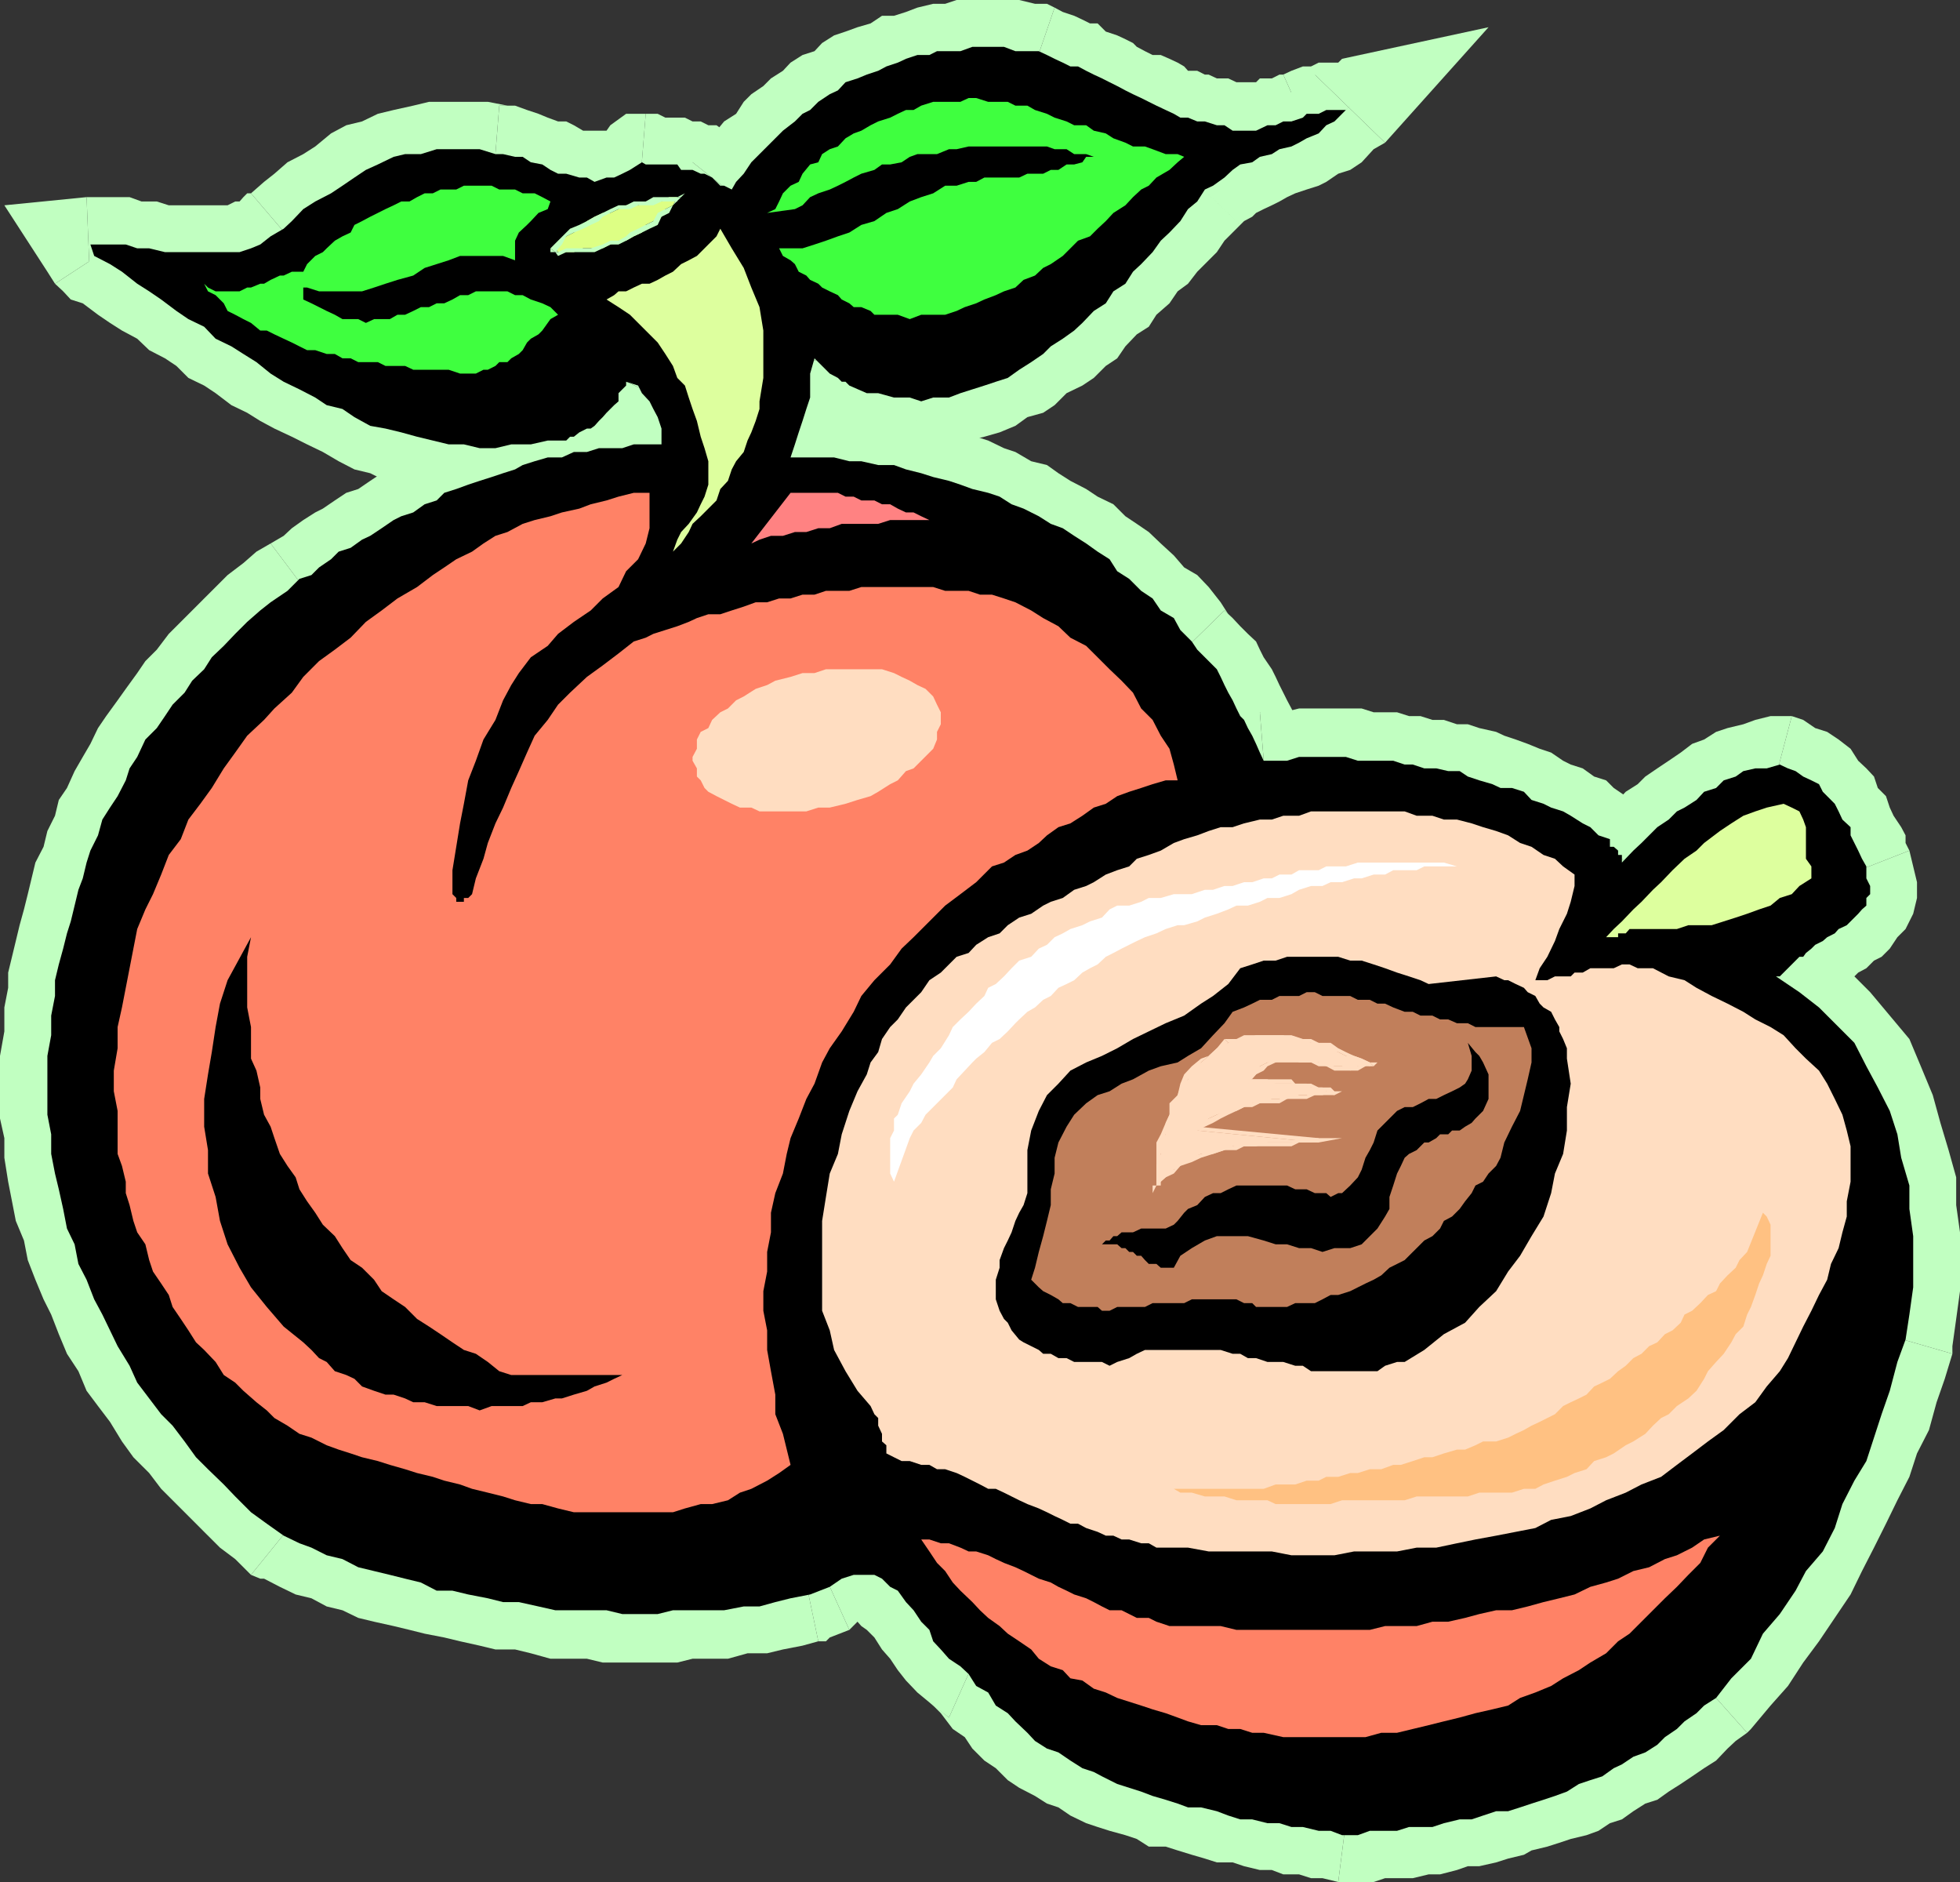
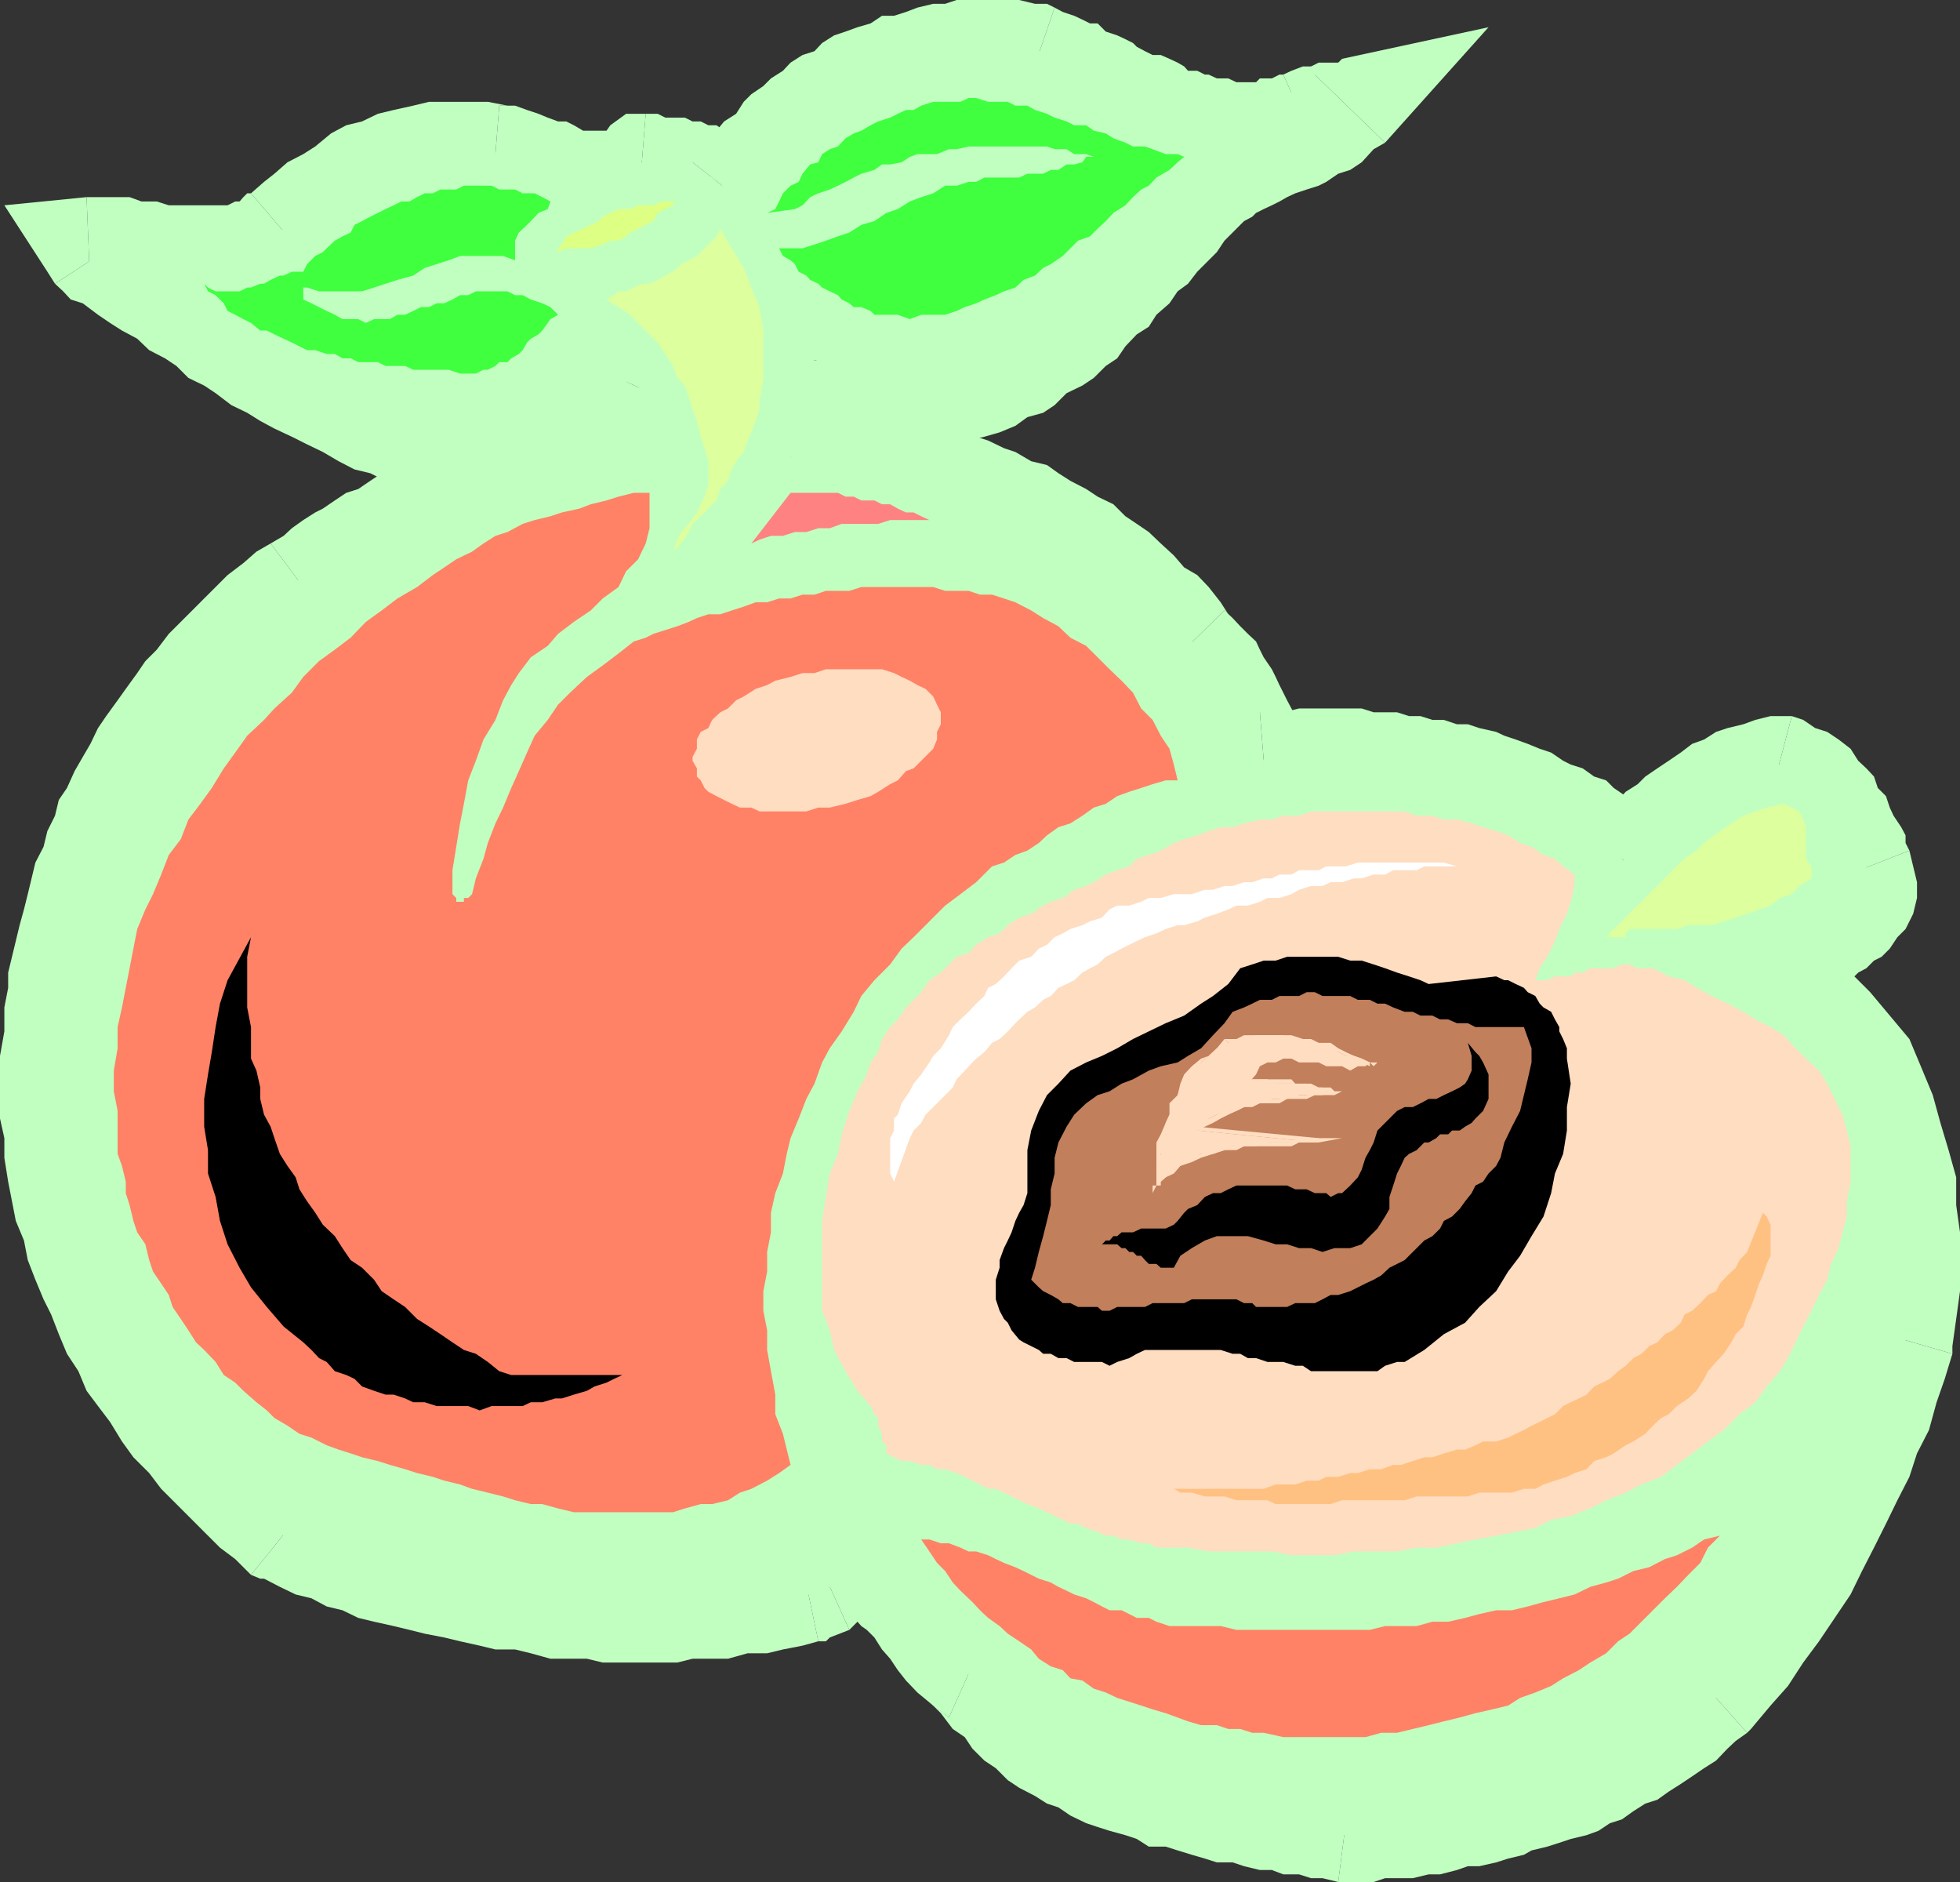
<svg xmlns="http://www.w3.org/2000/svg" width="360" height="345.602">
  <rect width="100%" height="100%" fill="#333333" stroke="none" />
  <path fill="#c1ffc1" d="m239.3 21.602.7-.704h2.203l1.399-.699h3.601l.797-.8-1.5 1.5-1.398 1.402-1.5.699-1.399 1.5-2.203.898-1.398.801-1.399.7-2.203.5-1.398.902-2.2.5-1.402 1-2.2.398-1.398 1-1.5 1.403-2.101 1.5-1.5.699L219.902 37l-1.699 1.398-1.402 2.204-2 2.097-1.598 1.5-1.5 2.102-2.101 2.199-1.5 1.398-1.399 2.204L204.5 53.5l-1.398 2.2-2.2 1.402-2.101 2.199-1.5 1.398-2.098 1.5L193 63.602 191.602 65l-2.2 1.5-2.199 1.398-2.101 1.5-2.2.704-2.101.699-4.399 1.398-2.101.801h-2.899l-2.199.7-2.101-.7h-2.899l-2.902-.8h-2.098L156 70.8l-.7-.698h-.698l-.7-.704-1.5-.796-.699-.704L151 67.2l-1.398-1.398-.801 2.8V73l-.7 2.102-.699 2.199-.699 2.097-.703 2.204-.797 2.398h8l2.797.7h2.203l3.098.698h2.902l2.2.801 2.8.7 2.2.703 2.898.699 2.101.699 2.2.8 2.898.7 2.102.7 2.199 1.402 2.199.796 2.8 1.403 2.2 1.398 2.203.801 2.098 1.398 2.199 1.403 2.102 1.5 2.199 1.398 1.402 2.2 2.2 1.402 2.199 2.199 2.101 1.398 1.5 2.204 2.399 1.398 1.199 2.2 2.101 2.1 1 1.5 3.598 3.598.703 1.403.7 1.5.699 1.398.8 1.403.7 1.5.699 1.398.699.7.703 1.5.797 1.402.703 1.5.7 1.597.699 1.5h4.3l2.2-.699h8.601l2.2.7h6.5l2.097.698h1.5l2.102.704h2.199l2.199.5h2.102l1.5 1 2.101.699 2.399.699 1.5.7h2.101l2.2.698 1.398 1.5 2.199.704 1.402.699 2.2.699 1.398.8 2.203 1.4 1.399.698 1.5 1.5 2.101.704v1.398h.7l.8.7v.8h.7v1.398L300 156.2l1.5-1.398 2.902-2.903 2.098-1.398 1.5-1.5 1.402-.7 2.2-1.402 1.398-1.5 2.203-.699 1.399-1.398 2.199-.7 1.402-1 2.2-.5h2.097l2.402-.703 1.5.704 1.399.5 1.402 1 1.5.699 1.399.699.699 1.398 1.5 1.5.699.704.703 1.398.7 1.5 1.5 1.398v1.5l.699 1.403.699 1.398.699 1.5.8 1.403v2.199l.7 1.398v1.5l-.7.7v1.402l-.8.699-.7.8-2.097 2.098-1.5.704-.703.796-1.398.704-.801.699-1.399.699-.699.7-1 .8-.5.7h-.703l-.7.698-.698.704-2.2 2.199h-.699l4.297 2.898 3.602 2.801 6.5 6.5 2.199 4.3 2.101 3.9 2.2 4.3 1.398 4.3.703 4.302 1.5 5.097v4.3l.7 5v9.398l-.7 5L350 246l-1.5 4.102-1.398 5.296-1.5 4.301-1.399 4.301-1.402 4.3-2.2 3.598-2.199 4.301-1.402 4.403-2.2 4.296-3.097 3.602-1.902 3.602-2.899 4.296-3.101 3.602-2.2 4.602-3.601 3.597-2.797 3.602-2.203 1.398-1.398 1.403-2.2 1.5L308 317.5l-2.2 1.5-1.398 1.398-2.199 1.403-2.203.8-2.098 1.399-1.5.7-2.101 1.5-2.2.698-2.101.704-2.2 1.398-2.198.8-2.102.7-2.2.7-2.097.698-2.203.704h-2.2l-2.398.796-2.101.704h-2.2l-2.898.699-2.101.699H258.8l-2.2.7h-5l-2.199.8H246.5l-2.098-.8h-2.199l-2.902-.7h-2.098l-2.203-.7h-2.2l-2.8-.698h-2.2l-2.198-.704-2.102-.796-2.898-.704h-2.399l-1.902-.699-2.2-.699-2.398-.7-2.101-.8-4.399-1.398-2.8-1.403-1.5-.8-2.102-.7-2.2-1.398-2.199-1.5-2.101-.7-2.2-1.402-1.398-1.5-2.203-2.097-1.398-1.5-2.2-1.403-1.402-2.398-2.2-1.2-1.398-2.203-1.5-1.398-2.101-1.398-1.5-1.704-1.399-1.5-.699-2.097-1.5-1.5-1.402-2.102-1.399-1.5-1.5-2.097-1.402-.704-1.5-1.5-1.398-.699H156.8l-2.2.7-2.199 1.5-3.601 1.402-3.598.699-2.8.7-2.903.8h-2.898l-3.602.7h-9.398l-2.801.698h-6.5l-2.899-.699H102L98.902 295l-3.601-.8h-2.899l-2.8-.7-3.602-.7-2.898-.698h-2.899l-2.902-1.5-2.899-.704-2.8-.699-2.899-.699-2.902-.7-2.899-1.5-2.902-.698-2.797-1.403-2.203-.8L52.102 282 49 279.8l-2.898-2.1-2.899-2.9-2.101-2.198-2.899-2.801L36 267.6l-2.098-2.902-2.199-2.898-2.101-2.102-2.2-2.898-2.199-2.903-1.402-3.097-2.2-3.602-1.398-2.898-1.402-2.903-1.5-2.796L15.902 235l-1.5-2.898-.699-3.602-1.402-2.898-.7-3.602-.8-3.602-.7-2.898-.699-3.602v-3.597l-.699-3.602v-10.8l.7-3.797V186.5l.699-3.602V180l.699-2.898.8-2.903.7-2.8.699-2.2.703-2.898.7-2.903.8-2.097.7-2.903.699-2.199L18 153.4l.8-2.899 1.403-2.2 1.399-2.1 1.5-2.9.699-2.198L25.203 139l1.5-3.2 2.098-2.1 1.5-2.2 1.402-2.102 2.2-2.199L35.3 125l2.199-2.102 1.402-2.199 2.2-2.097 2.101-2.204 2.2-2.199 2.398-2.097 1.902-1.5L52.8 108.5l2.2-2.2 2.203-.698 1.399-1.403 2.199-1.5 1.402-1.398 2.2-.7 2.097-1.5 1.5-.703L70.102 97l2.199-1.5 1.402-.7 2.2-.698 2.097-1.5 2.203-.704 1.399-1.398 2.199-.7L86 89l2.102-.7 2.199-.698 2.101-.704 2.2-.699L96 85.4l2.203-.7 2.399-.699h2.601l2.2-1h2.398l2.199-.7h4.3l2.102-.698h5.098V78.7l-.7-2.097-.8-1.5-.7-1.403-1.398-1.5-.699-1.398-2.203-.7v.7l-1.398 1.398v1.5l-.801.7-.7.703-.699.699-.699.8-.703.7-.797.898-.703.5h-.7l-1.398.7-1 .8h-.699l-.703.7h-3.398l-3.102.703h-3.598L91 82.3h-2.898l-2.899-.7h-2.8l-2.903-.703-2.898-.699-2.899-.8-2.902-.7L68 78.2l-2.898-1.597-2.2-1.5L60 74.398 57.902 73 55 71.5l-2.898-1.398-2.399-1.5-2.601-2.102-2.399-1.5-2.203-1.398-2.898-1.403L37.5 60l-2.898-1.398-2.2-1.5-2.8-2.102-2.2-1.5-2.199-1.398-2.8-2.204-2.2-1.398-2.902-1.5-.7-2.102h6.5l2.102.704h2.2l2.898.699H44l2.102-.7 1.699-.703 1.902-1.5L52.102 42l1.5-1.398 2.101-2.204 2.2-1.398 2.898-1.5 2.101-1.398 2.2-1.5 2.101-1.403 2.2-1 2.898-1.398 2.101-.5h2.899l2.902-.903h7.899l2.898.903h1.402l2.2.5H96l1.5 1 2.102.398 1.5 1 1.398.7h1.5l2.402.703h1.399l1.402.796 2.2-.796h1.398l1.5-.704 1.402-.699 2.2-1.398.699.398h5.8l.7 1h2.101l1.5.7h.7l1.398.703.8.796.7.704H133l1.402.699.801-1.403 1.399-1.5L138 29.801 143.8 24l2.2-1.7 1.402-1.402 1.399-.699 1.5-1.5 2.101-1.398 1.5-.7 1.399-1.5 2.199-.703 1.703-.699 2.098-.699 1.5-.8 2.101-.7 1.5-.7 2.098-.698h2.203l1.399-.704h4.3l2.2-.796h5.8l2.098.796h4.3l1.5.704 1.403.699 1.5.699 1.399.7H198l1.5.8 1.402.7 1.5.698 1.399.704 1.402.699 1.5.8 1.399.7 1.5.699 1.398.7 1.402.698 1.7.801 1.5.7 1.199.703h1.402l1.7.699h1.398L223.5 23h1.402l1.5 1h4.301l2.098-1h1.5l1.402-.7h1.5l2.098-.698" />
  <path fill="#c1ffc1" d="M254.402 26.2 246.5 10.8l-.7.7h-3.597l-1.402.7h-1.5l-2.098.8-1.5.7 7.2 16.1h.699l.8-1h2.801l1.5-.5h1.399L241.5 13.7l12.902 12.5 19-21.2-26.902 5.8 7.902 15.4" />
  <path fill="#c1ffc1" d="m227.8 41.3.7-.698 1.5-.801.703-.7 1.399-.703 1.5-.699L235 37l1.402-.8 1.5-.7 2.098-.7 2.203-.698 1.399-.704 2.199-1.5L248 31.2l2.102-1.398 2.199-2.403 2.101-1.199L241.5 13.7l-.7.7-.8.703-.7.699-1.398.8-1.5.7L235 18l-1.398.7-1.5.698L230 20.2l-2.2.7-2.198.703-1.399.699L222 24l-2.098 1.398-2.402 1.5-1.898 1.903h-.801l13 12.5M151 78.2l2.203 1.198 3.598.801 3.101.7 3.598.703 2.902.699h2.801l2.899-.7H175l2.902-.703 2.899-.699 2.8-.8 2.899-1.2 2.203-1.597 2.899-.801 2.101-1.403 2.2-2.199 2.898-1.398 2.101-1.403 2.2-2.199 2.101-1.398 1.5-2.2 2.098-2.203L211 60l1.402-2.2 2.399-2.1 1.5-2.2 1.902-1.398 1.7-2.204 3.597-3.597 1.402-2.102 2.899-2.898-13-12.5-1.598 2.398-1.5 1.403-1.402 2.199-3.598 3.597-1.5 2.204-2.101 2.097-1.5 1.5-1.399 1.403L198 47.8l-1.398 1.398-1.399 2.2L193 52.8l-1.398 1.398-2.2 1.5L188 57.102l-1.5.699-2.098 1.5-1.5 1.398-2.101.7-1.5.8-1.399.7-1.5.703h-2.101l-1.5.699H163.5l-2.2-.7-2.097-.703 2.098 1.403L151 78.199l1.402.5.801.7-2.203-1.2" />
  <path fill="#c1ffc1" d="M158.203 66.5 144.5 73l.703.7.797.698.703.704 1.399.699.699.8h.8l.7.7.699.898 10.3-13.898-.698-.7-.7-.703-.699-.699-1.703-.8-.7-.7L156 60h-.7l-.698-.7-14.399 6.5 14.399-6.5-13-9.402-1.399 15.903 18 .699" />
  <path fill="#c1ffc1" d="m145.203 75.102 8.7 11.796.699-2.199.699-2.398.699-2.903.8-2.097v-2.903l.7-2.898v-2.102l.703-2.898-18-.7v5.7l-.703 2.2-.7 1.402V77.3l-.8 1.398-.7 1.5 7.903 12.403-7.902-12.403-5 12.403h12.902v-17.5" />
  <path fill="#c1ffc1" d="m224.902 112.102.7.699-1.399-2.2-2.203-2.8-2.098-2.2-2.402-1.402-1.898-2.199-2.399-2.2L211 97.7l-2.2-1.5-2.097-1.4-2.203-2.198-2.898-1.403-2.102-1.398-2.898-1.5-2.2-1.403-2.101-1.5-2.899-.699L186.5 83l-2.098-.7-2.902-1.402-2.2-.699-2.898-.8-2.8-.7-2.899-.5-2.203-.898-2.898-.7H162.8l-2.899-.8H156.8l-2.899-.7h-8.699v17.5h7.2l2.898.797h2.199l2.402.704h2.899l2.101.699 2.2.699h2.101l2.2.7 2.199.8 2.101.7 2.2.698L180 99.801l2.203.8 2.2.7 2.097 1.398 2.203.7 2.098 1.5 1.5.703 2.101 1.398 2.2 1.5 1.398 1.398 2.203 1.5 1.399 1.403 2.199 1.398 1.402 2.2 2.2 1.402L208.8 120l1.5 1.398 1.402 2.204.7.699 12.5-12.2" />
  <path fill="#c1ffc1" d="m231.402 130.8 8.598 5-.7-1.402-.698-1.398-.7-1.5-.699-1.398-.8-1.5-.7-1.403-.703-1.398-.7-1.5-.698-1.403-1.5-2.199-.7-1.398-.699-1.5-1.5-1.403-1.402-1.398-1.399-1.5-1.5-1.398-12.5 12.199.801.699 1.598 1.5.8.7.7.698.5 1.5.699.704.703 1.398.7.7 1 1.5.699 1.402.699 1.5v1.597l.699 1.5.8 1.403.7 1.5.703 1.398 8.598 4.3-8.598-4.3 2.899 5 5.699-.7-1.399-17.5" />
  <path fill="#c1ffc1" d="m304.402 153.398-3.601-6.5-2.2-.699-2.199-1.5-1.402-1.398-2.2-.7-2.097-1.5-2.203-.703-1.398-.699-2.2-1.5-2.101-.699-2.2-.898-2.199-.801-2.101-.7-1.5-.703-3.098-.699-2.101-.699h-2l-2.399-.8h-2.101l-2.2-.7h-2.101l-2.2-.7h-4.3l-2.2-.698h-11.5l-2.898.699h-4.3l1.398 17.5h21.601l2.2.699h3.601l2.2.8 1.398.7H266l1.602.7h1.5l1.898.698 1.402.704 2.399.796 1.5.704 1.402.699 2.2.699 1.398.7 1.5.8 1.402.7 2.2.698 1.398 1.403 1.402.8 1.5.7-3.601-5.801 17.3-2.102-.8-4.398-2.801-2.102 3.601 6.5" />
  <path fill="#c1ffc1" d="M292.102 151.898 306.5 157l-.7-2.898-1.398-2.204-.8-1.398-.7-.7v.7l.7 1.398.8 1.5-17.3 2.102.699 2.898 1.402 2.204L290 162l.703.7v-.7l-.703-1.398-.797-1.5 15.2 5.097-15.2-5.097 2.2 18 13-12.903-12.301-12.3" />
  <path fill="#c1ffc1" d="M329.102 131.5h-3.899l-2.8.7-2.2.8-2.902.7-2.098.698-2.203 1.403-2.2.8-2.097 1.598-2.203 1.5-2.098 1.403-2.199 1.5-1.402 1.398-2.2 1.398-1.398 1.5L295 149l-1.398 1.5-1.5 1.398 12.3 12.301 1.399-1.5 1.402-1.398 1.5-1.5 1.399-1.403 1.5-.699 1.398-1.5 1.402-1.398 1.5-.7 2.098-.703.8-1.5 1.403-.699 2.2-.699h.699l2.101-.7 1.7-.8h1.5-3.903l4.602-17.5h-3.899 3.899" />
  <path fill="#c1ffc1" d="m350.703 156.2-.703-1.4v-1.402l-.797-1.5-1.402-2.097-.7-1.5-.699-2.102-1.5-1.5-.699-2.097-1.402-1.5-1.5-1.403-1.399-2.199-2.199-1.7-2.101-1.402-2.2-.699-2.199-1.5-2.101-.699L324.5 149h1.703l.7.8.699.7.8.7.7.698.699.704.699 1.5.703.699.5 1.398 1 .801v1.398l.7 1.403.699 1.5v1.398l16.601-6.5" />
  <path fill="#c1ffc1" d="m334.8 182.898 3.602-2.199.801-.699.7-.7h.699l.699-.698 1.5-.801 1.402-1.403 1.399-.699 1.5-1.5 1.398-2.097 1.5-1.5 1.402-2.801.7-2.903V162l-.7-2.898-.699-2.903-16.601 6.5h.699v.7V162l-1.399 1.398-1.699.801-.5.7-1.402.703-1.399.699-1.5 1.5-1.699 1.398 3.899-2.199 5.699 15.898" />
  <path fill="#c1ffc1" d="m330.5 172.102-1.398 15.796 2.101-1.398 2.2-1.5.699-.7 1.5-1.402h-.801L329.1 167l-2.898.8-1.703 1.4-.7.698-1.398 1.5-.8.704.8-.704h.7l-1.5 15.801 1.5-15.8-18 6.402 16.5 9.398 8.898-15.097" />
  <path fill="#c1ffc1" d="M358.602 248.602v-1.403l.699-5 .699-5.097V226.3l-.7-5v-5.102l-1.398-5-1.5-5-1.402-5.097-2.2-5.301-2.097-5-7.203-8.602-3.598-3.597-4.3-3.602-5.102-2.898-8.898 15.097 3.601 2.2 3.2 2.101 2.8 2.898 2.2 2.903 2.199 3.097L337 204l1.402 2.898 1.5 3.602 1.399 4.3.699 3.598v4.301l.8 4.301v4.398l-.8 4.301V240l-.7 5v-1.398l17.302 5" />
  <path fill="#c1ffc1" d="m320.902 318.2.7-.7 3.601-4.3 3.2-3.598 2.8-4.301 2.899-3.903 2.898-4.296 2.902-4.301L342 288.5l2.203-4.3 2.2-4.4 2.097-4.3 2.203-4.3 1.399-4.302 2.199-4.296 1.402-5.102 1.5-4.3 1.399-4.598-17.301-5-.7 4.296-1.398 4.602-1.5 4.3-1.402 3.598-1.5 4.301-2.098 3.602-1.5 4.3-2.101 3.598-2.2 4.403-2.402 3.597-2.098 3.602-2.902 3.597-2.2 3.602-2.898 3.602-2.8 3.597-2.899 3.801.7-.7 11.5 12.9" />
  <path fill="#c1ffc1" d="M245.8 345.602h6.5l2.102-.704h5.098l2.902-.699h2.098l3.102-.8 2-.7h2.101l3.098-.699 2.199-.7 2.902-.698 1.399-.801 2.902-.7 2.2-.703 2.097-.699 2.902-.699 2.2-.8 2.101-1.4 2.2-.698 2.097-1.5 2.203-1.403 2.2-.699 2.097-1.5 2.203-1.398 2.098-1.403 2.199-1.5 2.203-1.398 2.098-2.2 1.5-1.402 2.101-1.5-11.5-12.898-1.402 1.398-2.2 1.5-1.398 1.403-2.199.5-1.402 1.699-1.5 1.398-2.098.7-1.5 1.5-1.402.703-2.2 1.398-2.101.7-1.5.8-2.098.7-1.5.698-2.101.704-2.2.699-1.398.8-2.203.7-2.2.699-2.398.7h-2.101l-2.2.698-2.101.801h-2.2l-1.398.7h-5.101l-2.098.703h-4.402l-2.098.699H246.5h1.5l-2.2 17.3h1.403-1.402" />
  <path fill="#c1ffc1" d="m174.3 315.398-3.597-2.898 2.098 2.102L175 317.5l2.203 1.5 1.399 2.102 2.199 2.199 2.101 1.398 2.2 2.2 2.101 1.402 2.899 1.5 2.199 1.398 2.101.7 2.2 1.5 2.898 1.402 2.102.699 2.199.7 2.902.8 2.098.7 2.199 1.402h3.102l2.199.699 2.601.8 2.399.7 2.199.699h2.902l2.098.7 2.902.698h2.2l2.101.801h2.899l2.199.7h2.101l2.899.703L248 328.3l-2.2-.7h-2.198l-2.801-.703h-2.2l-2.199-.699h-2.101l-2.899-.8h-2.199l-2.101-.7-2.2-.699h-2.101l-2.2-.7-2.398-.698-1.902-.801-2.2-.7-1.699-.703h-2.101L208.1 319l-2.101-.8-1.5-.7-2.098-.7-1.5-1.402-2.101-.796-1.5-.704-1.399-1.398-2.199-1.7-1.402-1.198-1.5-1.403-1.399-1.5-1.402-1.398-2.2-1.7-1.398-2.203-2.902-2.097-7.2 16.097" />
  <path fill="#c1ffc1" d="m156 299.3 1.5-1.5h1.703-1l-.703-.698v.699l.703.8 1 .7 1.399 1.398 1.398 2.2 1.5 1.703 1.402 2.097 1.5 1.903 2.098 2.199 2.902 2.398 2.899 2.2L181.5 299.3l-2.2-2.2-.698-1.402-1.399-1.5-1.5-1.398-.703-2.2-1.398-2.101-2.2-2.2-2.199-2.1-2.8-1.5-2.903-1.4-4.297-1.5-4.601.802L151 282l-3.598 2.2 1.399-.802L156 299.301" />
  <path fill="#c1ffc1" d="m150.3 301.398 2.102-.699 3.598-1.398-7.2-15.903-4.3 1.5 2.203-.699 3.598 17.2h1.402l.7-.7-2.102.7" />
  <path fill="#c1ffc1" d="m46.102 289.2 2.398.698 2.902 1.5 2.899 1.403 2.902.699L60 295l2.902.7 2.899 1.402 2.902.699 3.598.8 2.902.7L78 300l3.602.7 2.898.698 3.602.801 2.898.7h3.602l2.898.703 3.602 1h6.699l2.902.699h13.7l2.8-.7h6.5l3.598-1h3.601l2.899-.703 3.601-.699 2.899-.8-3.598-17.2-2.902.7-2.899.703-2.902.699h-2.797l-2.902.699h-26.899l-2.902-.7h-2.898l-2.801-.698h-2.899L91 284.898l-2.898-.699h-2.899l-2.8-.8-2.903-.7-5.797-1.398-2.902-.7-2.098-1.5-2.902-.703-2.899-.699-2.101-1.5-2.899-.699-2.199-1.398 1.5 1.398-11.101 13.7 1.699.698h.699l-2.398-.699" />
  <path fill="#c1ffc1" d="M1.5 181.398.8 185v4.398l-.8 4.5v11.5L.8 209v3.602L1.5 217l.703 3.602.7 3.597 1.5 3.602.699 3.597L6.5 235l1.5 3.602 1.402 2.796L10.801 245l1.5 3.602 2.101 3.199 1.5 3.597L18 258.2l2.203 2.903 2.2 3.597 2.097 2.903 2.902 2.898 2.2 2.898 5 5 2.898 2.903 2.902 2.898 2.801 2.102 2.899 2.898 11.101-13.7L55 273.398l-2.898-2.199-2.399-2.898-2.601-2.102L44.703 264l-2.203-2.2-2.098-2.8-2.199-2.2L36 253.899l-1.398-2.097-2.2-3.2L31 246l-1.398-3.102-1.5-2.199-1.399-2.898-1.5-2.801-1.402-2.898-.7-2.903-1.5-2.898-.699-3.602-.699-2.898L19.5 217l-.7-2.898-.8-3.602V204l-.7-2.898v-7.204l.7-3.097v-3.602l.8-3.597-17.3-2.204M49.703 99.8l-2.601 1.5-2.399 2.098-2.902 2.204-2.2 2.199-2.101 2.097-2.2 2.204-2.097 2.097L31 116.4l-2.2 2.902-2.097 2.097-1.5 2.204-2.101 2.898-1.5 2.102L19.5 131.5l-1.5 2.2-1.398 2.902L15.203 139l-1.5 2.602-1.402 3.097-1.5 2.2-.7 2.902-1.398 2.8L8 155.5l-1.5 2.898-.7 2.903-.698 2.898-.7 2.801-.8 2.898-.7 2.903-.699 2.898-.703 2.903v2.796l17.3 2.204v-2.204l.7-2.796.703-2.204V173.5l.7-2.102.699-2.898.8-2.2.7-2.902.699-2.097 1.402-2.2L26 157l.703-2.898 1.399-2.204.699-2.097 1.5-2.2 1.402-2.203 1.5-2.097 1.399-2.2L36 139l1.5-2.398 1.402-2.204 1.5-2.199 1.399-2.097 2.199-1.5 1.402-2.102 2.399-2.2 1.902-1.402 1.7-2.199 2.199-1.398 2.101-2.2 2.2-1.402L60 113.5 49.703 99.8" />
  <path fill="#c1ffc1" d="m112.8 82.3 8.7-9.3h-5.098l-2.8.7H108.5l-2.098.698H104l-2.898.704-2.2.699H96l-2.098.8-2.199.7-2.101.898-2.2.5-2.902 1.5-2.098.7-2.199.703L78 82.3 75.902 84l-2.199.7-2.101 1.5-1.5.698L68 88.301l-2.2 1.5-2.198.699-2.102 1.398-2.2 1.5-1.398.704-2.199 1.398-2.101 1.5-1.5 1.398-2.399 1.403L60 113.5l1.5-.7 2.102-1.402 1.5-1.5 2.101-.699 1.5-1.398 2.098-1.5 1.5-.7 2.101-1.402 2.2-.8 1.398-.7 2.203-1.398 1.399-.7 2.199-.8 1.402-1.403 2.2-.699L88.8 97l2.2-.8 2.203-.7 1.399-.7 2.199-.698h2.101l1.7-.704 1.898-.796h2.203l2.399-.704h1.398l2.203-.699h8.598l2.199-.699 8.602-8.898L121.5 90.5l8.602.7v-9.598L112.8 82.3" />
  <path fill="#c1ffc1" d="m122.902 73.7-11.5 4.5h.7v1.198l.699.801v2.102l17.3-.7v-2.203l-.699-2.097v-2.903L128 71.5l-1.5-2.898-2.098-2.102-2.199-2.898-3.601-1.403-11.5 4.301 11.5-4.3-7.899-3.598-3.601 7.898 15.8 7.2" />
  <path fill="#c1ffc1" d="M105.402 89h2.399l1.402-.7 1.5-.698 1.399-.704 1.5-.699.699-1.5 1.402-.699 1.5-1.7.7-.698.699-.704.699-1.5 1.5-1.199.699-.898.703-1.5v-1.403l.7-.699-15.801-7.199v.7h-.7v.698l-1 .704v.796l-.699.704-.703.699h-.797v.699h-.703l-.5.7 3.402 16.8" />
  <path fill="#c1ffc1" d="M10.102 52.102 13 55l2.203.7L18 57.8l2.203 1.5 2.2 1.4 2.8 1.5 2.2 2.1 2.898 1.5 2.101 1.4 2.2 2.198 2.898 1.403 2.102 1.398 2.898 2.2 2.902 1.402 2.399 1.5 2.601 1.398 3.2 1.5 2.8 1.403L59.301 83l2.902 1.7 2.899 1.5 2.898.698 2.8 1.403 3.602.699 2.899.8 3.601.7h2.899l3.601.7h7.2l3.601-.7 3.797-.7 3.402-.8L102 72.2h-3.098L96 73H83.102l-2.2-.8-2.101-.7-2.899-.7-2.199-.698-2.902-.704-2.098-.796-2.203-1.403-2.098-.699L61.5 65l-2.2-1.398-2.097-1.403-2.902-1.5-2.2-1.398-2.398-1.5-2.601-1.403L44.703 55 42.5 52.8l-2.898-1.402-2.102-1.5-2.898-2.097-2.2-1.5-2.8-2.102-2.2-1.5-2.902-1.398-2.898-1.5 2.898 2.898-14.398 9.403 1.5 1.398L13 55l-2.898-2.898" />
  <path fill="#c1ffc1" d="M15.902 36.2 8.703 49.897l1.399 2.204L24.5 42.699l-.7-2.097L16.603 53.5l-.7-17.3L.801 37.7l7.902 12.198 7.2-13.699" />
  <path fill="#c1ffc1" d="M46.102 35.5h-.7l-.699.7L44 37h-.797l-1.402.7H31l-2.2-.7H26l-2.2-.8h-7.898l.7 17.3h3.601l2.2.7h4.3l2.899.8h5l2.199.7 2.8-.7H42.5l2.902-.8 3.098-.7 3.602-1.398 2.898-1.5 2.902-2.102h-.699l-11.101-13" />
  <path fill="#c1ffc1" d="M91.703 19.398h1.5l-3.601-.699H78.8l-2.899.7-3.601.8-2.899.7L66.5 22.3l-2.898.7-2.802 1.5-2.899 2.398-2.199 1.403-2.902 1.5-2.399 2.097-1.902 1.5-2.398 2.102 11.101 13L59.3 47l2.199-1.398 2.102-1.403 1.5-1.5 2.101-1.398 2.2-.7 1.398-1.5 2.2-.702 2.203-.699 1.399-.7 2.199-.8h7.902l2.098.8h1.5l1.402-17.602" />
  <path fill="#c1ffc1" d="m118.602 20.898-6.5 2.102-.7 1h-4.3l-1.7-1-1.402-.7h-1.5l-1.898-.698-1.7-.704-2.101-.699-2.2-.8h-2.898L90.301 37h2.101l.801.7 1.399.698H96l2.203.704 1.399.699 2.398.8 2 .7h3.102l2.101.699 2.899-.7H115l2.902-1.5 2.899-1.402 2.8-2.199-6.398 2.2 1.399-17.5H115L112.102 23l6.5-2.102" />
  <path fill="#c1ffc1" d="m127.203 29.8 13-1-1.402-1.402-1.5-1.199-1.399-.8-1.5-.899L133 24l-1.398-1h-1.5l-1.399-.7h-1.5l-1.402-.698h-3.598l-1.402-.704h-2.2l-1.398 17.5.7.704h5.699l.8.699h1.399v.8h1.402v.7H128l12.902-.7-12.902.7 7.203 7.199 5.7-7.898-13.7-10.801" />
  <path fill="#c1ffc1" d="M193.703 1.398 192.301.7h-2.2l-2.897-.7h-11.5l-2.101.7h-2.2l-2.902.698-2.098.801-2.199.7H162L159.902 4.3 157.5 5l-2.2.8-2.097.7L151 7.898l-1.398 1.5-2.2.704-2.199 1.398-1.402 1.5-2.2 1.398-1.398 1.403L138 17.3l-1.398 1.398-1.399 2.2L133 22.3l-1.398 1.7-1.5 2.2-1.399 2.1-1.5 1.5 13.7 10.802 1.5-2.204L143.8 37l.699-1.5 1.5-1.398 1.402-.704 1.399-1.5.8-1.699 1.4-1.398 1.402-.5 1.5-1.403 1.399-.699 1.5-.8L158.203 24l1.7-1 1.398-.7 1.5-.698 1.402-.704 1.399-.699 1.5-.8h2.101l1.5-.7h1.399l1.5-.699h3.601l2.098-.7h5.101l1.399.7h3.601H188l5.703-16.602" />
  <path fill="#c1ffc1" d="M235.703 13.7H235l-1.398.698h-2.2l-.699.704h-3.601l-1.5-.704H223.5L222 13.7h-.7l-1.397-.7h-1.699l-.703-.8-1.2-.7-1.5-.7-1.597-.698h-1.5l-1.402-.704-1.5-.796-.7-.704-1.398-.699-1.5-.699-2.101-.7-1.5-1.5h-1.399l-1.402-.698-1.5-.704-2.098-.699-1.5-.8L188 18h1.402l1.399.7.8.698L193 20.2h1.402l1.5.7 1.399.703 1.5.699 1.402.699 1.399 1 1.5.5 1.398.898 1.5.801 1.402.7 1.399.5 2.199.9 1.402.5 1.7 1 2.199.398 1.199 1h2.402l1.399.7h2.199l2.102.703h5.8l2.2-.704h2.101l2.2-.699 2.097-1 2.203-.398h.7l-7.2-16.102" />
-   <path d="m239.3 21.602.7-.704h2.203l1.399-.699h3.601l.797-.8-1.5 1.5-1.398 1.402-1.5.699-1.399 1.5-2.203.898-1.398.801-1.399.7-2.203.5-1.398.902-2.2.5-1.402 1-2.2.398-1.398 1-1.5 1.403-2.101 1.5-1.5.699L219.902 37l-1.699 1.398-1.402 2.204-2 2.097-1.598 1.5-1.5 2.102-2.101 2.199-1.5 1.398-1.399 2.204L204.5 53.5l-1.398 2.2-2.2 1.402-2.101 2.199-1.5 1.398-2.098 1.5L193 63.602 191.602 65l-2.2 1.5-2.199 1.398-2.101 1.5-2.2.704-2.101.699-4.399 1.398-2.101.801h-2.899l-2.199.7-2.101-.7h-2.899l-2.902-.8h-2.098L156 70.8l-.7-.698h-.698l-.7-.704-1.5-.796-.699-.704L151 67.2l-1.398-1.398-.801 2.8V73l-.7 2.102-.699 2.199-.699 2.097-.703 2.204-.797 2.398h8l2.797.7h2.203l3.098.698h2.902l2.2.801 2.8.7 2.2.703 2.898.699 2.101.699 2.2.8 2.898.7 2.102.7 2.199 1.402 2.199.796 2.8 1.403 2.2 1.398 2.203.801 2.098 1.398 2.199 1.403 2.102 1.5 2.199 1.398 1.402 2.2 2.2 1.402 2.199 2.199 2.101 1.398 1.5 2.204 2.399 1.398 1.199 2.2 2.101 2.1 1 1.5 3.598 3.598.703 1.403.7 1.5.699 1.398.8 1.403.7 1.5.699 1.398.699.7.703 1.5.797 1.402.703 1.5.7 1.597.699 1.5h4.3l2.2-.699h8.601l2.2.7h6.5l2.097.698h1.5l2.102.704h2.199l2.199.5h2.102l1.5 1 2.101.699 2.399.699 1.5.7h2.101l2.2.698 1.398 1.5 2.199.704 1.402.699 2.2.699 1.398.8 2.203 1.4 1.399.698 1.5 1.5 2.101.704v1.398h.7l.8.7v.8h.7v1.398L300 156.2l1.5-1.398 2.902-2.903 2.098-1.398 1.5-1.5 1.402-.7 2.2-1.402 1.398-1.5 2.203-.699 1.399-1.398 2.199-.7 1.402-1 2.2-.5h2.097l2.402-.703 1.5.704 1.399.5 1.402 1 1.5.699 1.399.699.699 1.398 1.5 1.5.699.704.703 1.398.7 1.5 1.5 1.398v1.5l.699 1.403.699 1.398.699 1.5.8 1.403v2.199l.7 1.398v1.5l-.7.7v1.402l-.8.699-.7.8-2.097 2.098-1.5.704-.703.796-1.398.704-.801.699-1.399.699-.699.7-1 .8-.5.7h-.703l-.7.698-.698.704-2.2 2.199h-.699l4.297 2.898 3.602 2.801 6.5 6.5 2.199 4.3 2.101 3.9 2.2 4.3 1.398 4.3.703 4.302 1.5 5.097v4.3l.7 5v9.398l-.7 5L350 246l-1.5 4.102-1.398 5.296-1.5 4.301-1.399 4.301-1.402 4.3-2.2 3.598-2.199 4.301-1.402 4.403-2.2 4.296-3.097 3.602-1.902 3.602-2.899 4.296-3.101 3.602-2.2 4.602-3.601 3.597-2.797 3.602-2.203 1.398-1.398 1.403-2.2 1.5L308 317.5l-2.2 1.5-1.398 1.398-2.199 1.403-2.203.8-2.098 1.399-1.5.7-2.101 1.5-2.2.698-2.101.704-2.2 1.398-2.198.8-2.102.7-2.2.7-2.097.698-2.203.704h-2.2l-2.398.796-2.101.704h-2.2l-2.898.699-2.101.699H258.8l-2.2.7h-5l-2.199.8H246.5l-2.098-.8h-2.199l-2.902-.7h-2.098l-2.203-.7h-2.2l-2.8-.698h-2.2l-2.198-.704-2.102-.796-2.898-.704h-2.399l-1.902-.699-2.2-.699-2.398-.7-2.101-.8-4.399-1.398-2.8-1.403-1.5-.8-2.102-.7-2.2-1.398-2.199-1.5-2.101-.7-2.2-1.402-1.398-1.5-2.203-2.097-1.398-1.5-2.2-1.403-1.402-2.398-2.2-1.2-1.398-2.203-1.5-1.398-2.101-1.398-1.5-1.704-1.399-1.5-.699-2.097-1.5-1.5-1.402-2.102-1.399-1.5-1.5-2.097-1.402-.704-1.5-1.5-1.398-.699H156.8l-2.2.7-2.199 1.5-3.601 1.402-3.598.699-2.8.7-2.903.8h-2.898l-3.602.7h-9.398l-2.801.698h-6.5l-2.899-.699H102L98.902 295l-3.601-.8h-2.899l-2.8-.7-3.602-.7-2.898-.698h-2.899l-2.902-1.5-2.899-.704-2.8-.699-2.899-.699-2.902-.7-2.899-1.5-2.902-.698-2.797-1.403-2.203-.8L52.102 282 49 279.8l-2.898-2.1-2.899-2.9-2.101-2.198-2.899-2.801L36 267.6l-2.098-2.902-2.199-2.898-2.101-2.102-2.2-2.898-2.199-2.903-1.402-3.097-2.2-3.602-1.398-2.898-1.402-2.903-1.5-2.796L15.902 235l-1.5-2.898-.699-3.602-1.402-2.898-.7-3.602-.8-3.602-.7-2.898-.699-3.602v-3.597l-.699-3.602v-10.8l.7-3.797V186.5l.699-3.602V180l.699-2.898.8-2.903.7-2.8.699-2.2.703-2.898.7-2.903.8-2.097.7-2.903.699-2.199L18 153.4l.8-2.899 1.403-2.2 1.399-2.1 1.5-2.9.699-2.198L25.203 139l1.5-3.2 2.098-2.1 1.5-2.2 1.402-2.102 2.2-2.199L35.3 125l2.199-2.102 1.402-2.199 2.2-2.097 2.101-2.204 2.2-2.199 2.398-2.097 1.902-1.5L52.8 108.5l2.2-2.2 2.203-.698 1.399-1.403 2.199-1.5 1.402-1.398 2.2-.7 2.097-1.5 1.5-.703L70.102 97l2.199-1.5 1.402-.7 2.2-.698 2.097-1.5 2.203-.704 1.399-1.398 2.199-.7L86 89l2.102-.7 2.199-.698 2.101-.704 2.2-.699L96 85.4l2.203-.7 2.399-.699h2.601l2.2-1h2.398l2.199-.7h4.3l2.102-.698h5.098V78.7l-.7-2.097-.8-1.5-.7-1.403-1.398-1.5-.699-1.398-2.203-.7v.7l-1.398 1.398v1.5l-.801.7-.7.703-.699.699-.699.8-.703.7-.797.898-.703.5h-.7l-1.398.7-1 .8h-.699l-.703.7h-3.398l-3.102.703h-3.598L91 82.3h-2.898l-2.899-.7h-2.8l-2.903-.703-2.898-.699-2.899-.8-2.902-.7L68 78.2l-2.898-1.597-2.2-1.5L60 74.398 57.902 73 55 71.5l-2.898-1.398-2.399-1.5-2.601-2.102-2.399-1.5-2.203-1.398-2.898-1.403L37.5 60l-2.898-1.398-2.2-1.5-2.8-2.102-2.2-1.5-2.199-1.398-2.8-2.204-2.2-1.398-2.902-1.5-.7-2.102h6.5l2.102.704h2.2l2.898.699H44l2.102-.7 1.699-.703 1.902-1.5L52.102 42l1.5-1.398 2.101-2.204 2.2-1.398 2.898-1.5 2.101-1.398 2.2-1.5 2.101-1.403 2.2-1 2.898-1.398 2.101-.5h2.899l2.902-.903h7.899l2.898.903h1.402l2.2.5H96l1.5 1 2.102.398 1.5 1 1.398.7h1.5l2.402.703h1.399l1.402.796 2.2-.796h1.398l1.5-.704 1.402-.699 2.2-1.398.699.398h5.8l.7 1h2.101l1.5.7h.7l1.398.703.8.796.7.704H133l1.402.699.801-1.403 1.399-1.5L138 29.801 143.8 24l2.2-1.7 1.402-1.402 1.399-.699 1.5-1.5 2.101-1.398 1.5-.7 1.399-1.5 2.199-.703 1.703-.699 2.098-.699 1.5-.8 2.101-.7 1.5-.7 2.098-.698h2.203l1.399-.704h4.3l2.2-.796h5.8l2.098.796h4.3l1.5.704 1.403.699 1.5.699 1.399.7H198l1.5.8 1.402.7 1.5.698 1.399.704 1.402.699 1.5.8 1.399.7 1.5.699 1.398.7 1.402.698 1.7.801 1.5.7 1.199.703h1.402l1.7.699h1.398L223.5 23h1.402l1.5 1h4.301l2.098-1h1.5l1.402-.7h1.5l2.098-.698" />
  <path fill="#3fff3f" d="m217.5 28.8-1.2 1-1.5 1.4-2.398 1.402-1.402 1.5-1.398.699-1.5 1.398-1.399 1.5-2.203 1.403-1.398 1.5-1.5 1.398-1.399 1.398L198 44.2l-1.398 1.403L195.203 47 193 48.5l-1.398.7-1.5 1.402-2.102.796-1.5 1.403-2.098.699-1.5.7-2.101.8-1.5.7-2.098.698-1.5.704-2.101.699h-4.399l-2.101.8-2.2-.8h-4.3l-.7-.7-1.699-.703h-1.402L156 55.7l-1.398-.7-.7-.8-1.5-.7-1.402-.7-.7-.698-1.5-.704-.698-.796-1.399-.704L146 48.5l-.797-.7-1.402-.8-.7-1.398h4.301l2.2-.704 2.101-.699 2.2-.8 2.097-.7 2.203-1.398 2.399-.7 2.199-1.5 2.101-.703 2.2-1.398 2.101-.8 2.2-.7 2.199-1.398h2.101l2.2-.704h1.398l1.5-.796h6.402l1.5-.704h2.899L193 31.2h1.402l1.5-1h1.399l1.5-.398.699-1h1.402l-1.402-.5h-2.2l-1.398-.903h-2.199l-1.402-.5h-14.399l-2.199.5h-1.402l-2.2.903H168.5l-1.398.5-1.5 1-2.102.398H162l-1.398 1-2.399.7-1.402.703-1.5.796-1.399.704-1.5.699-2.101.699-1.5.7-1.399 1.5-1.402.698-5.098.704 1.5-.704.7-1.398.699-1.5 1.402-1.398 1.5-.704.7-1.5L148.8 30.2l1.5-.398.699-1.5 1.402-.903 1.5-.5 1.399-1.5 1.5-.898 1.402-.5 1.7-1 1.398-.7 2.199-.698 1.402-.704 1.5-.699h1.399l1.402-.8 2.2-.7h5l1.5-.699h1.398l2.199.7h3.602l1.398.698h2.203l1.399.801 2.199.7 1.402.703 2.2.699L197.3 23h2.199l1.402 1 2.2.5 1.398.898 2.203.801 1.399.7h2.199l1.402.5 2.399.902h2.199l1.199.5M101.102 37l-.5 1.398-1.7.704-1.402 1.5-.7.699-1.5 1.398-.698 1.5v3.602l-2.2-.801H84.5l-2.098.8-2.199.7-2.203.7-2.098 1.402-2.902.796-2.2.704-2.097.699-2.203.699h-7.898l-2.2-.7h-.699V55l1.5.7 1.399.698 1.398.704 1.5.699 1.402.8h2.899l1.402.7 1.5-.7h2.899l1.398-.8h1.402l1.5-.7 1.399-.703h1.5l1.402-.699h1.399l1.5-.699 1.398-.8H86l1.402-.7h5.801l1.399.7H96l1.5.8 2.102.7 1.5.698 1.398 1.403-1.398.8-1.5 2.098-.7.7-1.402.8-.7.7L96 64.3l-.7.699-1.398.8-.699.7h-1.5l-.703.7-1.398.698H88.8l-1.399.704H84.5l-2.098-.704h-6.5l-1.5-.699h-3.601l-1.399-.699h-3.601l-1.399-.7h-1.5L61.5 65H60l-2.098-.7h-1.5L55 63.603l-1.398-.704-1.5-.699-1.7-.8L49 60.7h-1.2l-1.698-1.398-1.399-.7-1.5-.8-1.402-.7-.7-1.402-1.5-1.5-1.398-.699-.703-1.398.703.699 1.399.699H44l1.402-.7h.7l1.699-.698h.699l1.203-.704 1.7-.796h.699l1.5-.704h2.101l.7-1.398 1.5-1.5 1.398-.7.699-.698 1.5-1.403 1.402-.8 1.5-.7.7-1.398 1.398-.7 1.5-.8 1.402-.7 1.399-.703 1.5-.699 1.402-.7h1.5l1.399-.8L78 35.5h1.5l1.402-.7h2.899l1.402-.698h5.098l1.402.699h2.899L96 35.5h2.203l1.399.7 1.5.8" />
  <path fill="#ddff84" d="m124.402 36.2-.8 1.5-1.399.698-.703 1.403-1.5.8-1.398.7-.7 1.398-1.5.7-1.402.8h-1.398l-1.5.7-1.399.703h-3.601l-1.7.699H102.5l-.5-.7.5-.703 1.5-1.5 1.402-.699 1.7-1.398.699-.7 1.402-.8 1.5-.7h1.399l1.5-.703L115 37.7h2.203l1.399-.699h2.898l1.402-.8h1.5" />
  <path fill="#c1ffc1" d="m102 46.3.5.7 1.5-.7h5.203l1.5-.698 1.399-.704h1.5L115 44.2l1.402-.8 1.5-.7 1.399-.699 1.5-.7.699-1.5 1.402-.698.7-1.403 1.5-1.5h-.7l-.8 1.5-1.399.7-1.402.703-.801 1.5L117.203 42l-1.5.7-.703.698-1.398.801h-1.5l-1.399.7-2.203.703H104l-1.5.699h-.5l.5.699-.5-.7" />
  <path fill="#c1ffc1" d="M101.102 45.602v.699h1.398l-.5-.7v.7l-.898-.7v.7-.7" />
  <path fill="#c1ffc1" d="M125.102 36.2H120l-1.398.8h-2.2l-1.402.7h-1.398l-1.5.698-1.399.704-1.5.699-1.402.8-1.399.7-1.699.699-.703.7-1.5 1.5-1.398 1.402.898.699 1.203-1.403.797-1.5 1.402-.699 1.7-.699 1.398-.7 1.5-.698.703-.801 1.399-.7 1.5-.703h2.101l1.5-.699H120l1.5-.699h2.902v-.8h.7l.699-.7-1.399.7h.7" />
  <path fill="#ddff9e" d="M139.5 73.7v1.402l-.7 2.199-.8 2.097-.7 1.5-.698 2.102-1.399 1.7-.8 1.5-.7 2.1-1.402 1.5-.7 2.098-1.5 1.5-1.398 1.403-1.5 1.398-.703 1.5-1.398 2.102-1.5 1.5.8-2.2.7-1.402 1.398-1.5 1.5-2.097.703-1.5.7-1.403.699-2.199v-4.3l-.7-2.4-.699-2.1-.703-2.9-.797-2.198L126.5 73l-.7-2.2-1.398-1.402-.8-2.199L122.203 65l-1.402-2.102-5.098-5.097-2.101-1.403-2.2-1.398 1.399-.8.8-.7H115l1.402-.7 1.5-.698h1.399l1.5-.704 1.402-.796 1.399-.704 1.5-1.398 1.398-.7 1.5-.8 1.402-1.398.7-.704 1.5-1.5L132.3 42l2.101 3.602 2.2 3.597L138 52.801l1.5 3.597.703 4.301v8.7l-.703 4.3" />
  <path fill="#ff8266" d="m91 132.2-2.2 3.6-1.398 3.9L86 143.3l-.797 4.302-.703 3.597-1.398 8.602v4.398l.699.7v.703h1.402v-.704H86l.703-.699.7-2.898 1.398-3.602.8-2.898L91 151.199l1.402-2.898 1.5-3.602 1.399-3.097 1.5-3.403 1.402-3.097 2.399-2.903 1.898-2.8 2.203-2.2 3.098-2.898 2.902-2.102 2.899-2.199 2.8-2.2 2.2-.698 1.398-.704 2.203-.699 2.2-.699 2.097-.8 1.5-.7 2.102-.7h2.199l2.101-.698 2.2-.704 2.199-.796h2.101l2.2-.704h2.101l2.2-.699h2.199l2.101-.699H156l2.203-.7h13.2l2.199.7h4.3l2.098.7h2.203l2.2.698 2.097.704 2.902 1.5 2.2 1.398 2.8 1.5 2.2 2.102 2.898 1.5 2.102 2.097 2.199 2.2L206 125l2.102 2.2 1.5 2.902 2.101 2.097 1.5 2.903 1.598 2.398.8 2.898.7 2.903h-2.2l-2.398.699-2.101.7-2.2.698-2.199.801-2.101 1.403-2.2.699-2.101 1.5-2.2 1.398-2.199.7-2.101 1.5-1.5 1.402-2.098 1.398-2.203.801-2.098 1.398-2.199.704-2.902 2.898-2.899 2.2-2.8 2.1-5.801 5.802-2.2 2.097-2.101 2.903-2.898 2.898-2.399 2.898-1.402 2.903-2.2 3.597-2.199 3.102-1.402 2.602-1.398 3.898-1.5 2.8-1.399 3.598-1.5 3.602-.703 2.898-.7 3.602-1.398 3.602-.8 3.597v3.602l-.7 3.597v3.602l-.699 3.602v3.597l.7 3.602v3.597l.699 3.903.8 4.3v3.598l1.399 3.602 1.402 5.699-2.101 1.5-2.2 1.398-2.902 1.5-2.098.704-2.199 1.398-2.902.7h-2.098l-2.902.8-2.2.7h-18.199l-2.902-.7-2.898-.8H97.5l-2.898-.7-2.2-.7-2.8-.698-2.899-.704-2.203-.796-2.898-.704-2.102-.699-2.898-.699-2.2-.7-2.8-.8-2.2-.7-2.902-.698-2.098-.704-2.199-.699-2.203-.8L57.203 264 55 263.3l-2.2-1.5-2.398-1.402L49 259l-1.898-1.5-2.399-2.102-1.5-1.5-2.101-1.398-1.5-2.398-2.102-2.204L36 246.5l-1.398-2.2-1.399-2.1-1.5-2.2-.703-2.2-1.398-2.1-1.5-2.2-.7-2.102-.699-2.898-1.5-2.2-.703-2.1-.7-2.9-.698-2.198V217l-.7-2.898-.8-2.204V204l-.7-3.602v-3.796l.7-4.102v-3.898l.8-3.602.7-3.602.699-3.597.699-3.602.703-3.597 1.5-3.602 1.399-2.8 1.5-3.598L31 157l2.203-2.898 1.399-3.602 2.199-2.898 2.101-2.903 2.2-3.597 2.101-2.903 2.2-3.097 3.097-2.903 1.902-2.097 3.2-2.903 2.101-2.898 2.899-2.903 2.898-2.097 2.902-2.2 2.801-2.902 2.899-2.097L73 109.898l3.602-2.097 2.898-2.2 2.102-1.402 2.199-1.5 2.902-1.398 2.098-1.5L91 98.398l2.203-.699L96 96.2l2.203-.699 2.899-.7 2.101-.698 3.2-.704 2.097-.796 2.902-.704 2.2-.699 2.8-.699h2.899V97l-.7 2.8-1.398 2.9-2.203 2.198-1.398 2.903-2.899 2.097-2.203 2.204-3.098 2.097-2.902 2.2-1.898 2.203-3.102 2.097-2.2 2.903-1.398 2.199-1.5 2.8L91 132.2" />
  <path fill="#ff8282" d="M170.703 95.5H163.5l-2.2.7h-6.698l-2.2.8h-2.101l-2.2.7H146l-2.2.698h-2.198l-2.102.704-1.5.699 7.203-9.301h8.7l1.398.7h1.5l1.402.698h2.399l1.398.704h1.5l1.402.796 1.5.704h1.399l1.402.699 1.5.699" />
-   <path fill="#ddff9e" d="M332.703 159.102v2.199l-2.203 1.398-1.398 1.5-2.2.7-1.699 1.402-2.101.699-2.2.8-2.101.7-4.399 1.398h-4.3l-2.102.704h-8.7l-.698.796h-1.399v.704H295l1.402-1.5 1.5-1.403L300 167l1.5-1.398 2.102-2.204 1.5-1.398 2.101-2.2 2.2-2.1 2.199-1.5 1.398-1.4 2.902-2.198 2.098-1.403 2.203-1.398 2.2-.801 2.097-.7 3.102-.698 1.5.699 1.398.699.703 1.5.5 1.398v5.801l1 1.403" />
+   <path fill="#ddff9e" d="M332.703 159.102v2.199l-2.203 1.398-1.398 1.5-2.2.7-1.699 1.402-2.101.699-2.2.8-2.101.7-4.399 1.398h-4.3l-2.102.704h-8.7l-.698.796v.704H295l1.402-1.5 1.5-1.403L300 167l1.5-1.398 2.102-2.204 1.5-1.398 2.101-2.2 2.2-2.1 2.199-1.5 1.398-1.4 2.902-2.198 2.098-1.403 2.203-1.398 2.2-.801 2.097-.7 3.102-.698 1.5.699 1.398.699.703 1.5.5 1.398v5.801l1 1.403" />
  <path fill="#ffddc1" d="M289.203 160.602v2.097l-.703 2.903-.7 2.199-1.398 2.8-.8 2.2-1.399 2.898-1.402 2.102L282 180h2.203l1.399-.7h2.898l.703-.698h1.5l1.399-.801h4.3l1.5-.7h1.399l1.5.7h2.8l2.899 1.5 2.902.699 2.2 1.398 2.8 1.5 2.899 1.403 2.902 1.5 2.2 1.398 2.8 1.403 2.399 1.5 2.199 2.398 1.902 1.898 2.399 2.204 1.5 2.398 1.398 2.8 1.402 2.9.801 2.902.7 2.898v6.5l-.7 3.602v2.796l-.8 2.903-.7 2.898-1.402 2.903-.7 2.898-1.5 2.8-1.398 2.9-1.5 2.902-1.402 2.898-1.399 2.898-1.5 2.403-2.402 2.8-2.098 2.899-2.902 2.2-2.898 2.902-2.899 2.097-2.902 2.2L308 269l-2.898 2.2-3.602 1.402-2.898 1.5L295 275.5l-2.898 1.5-3.602 1.398-3.598.704-2.902 1.5-3.598.699-3.601.699-3.801.7-3.398.698-3.801.801h-3.598l-3.601.7h-7.899l-3.601.703h-7.899l-3.601-.704H222l-3.797-.699h-5.8l-1.403-.8h-1.398l-2.2-.7H206l-1.5-.699h-1.398l-1.5-.7-2.102-.698-1.5-.801h-1.398l-1.399-.7-1.5-.703-1.402-.699-1.5-.699-2.098-.8-1.5-.7-1.402-.7-1.399-.698-1.5-.704H181.5l-1.5-.796-1.398-.704-1.399-.699-1.5-.699-2.101-.7h-1.5l-1.399-.8h-1.5l-2.101-.7h-1.5l-1.399-.698-1.402-.704v-1.5L162 264.7v-1.398l-.7-1.5v-1.403l-.698-.699-.7-1.5-2.402-2.8-2.2-3.598-2.097-3.903-.8-3.597L151 240.7v-16.5l.703-4.398.7-4.301 1.5-3.602.699-3.597L156 204l1.5-3.602 1.703-3.097.7-2.2 1.398-1.902.699-2.398 1.5-2.2 1.402-1.402 1.5-2.199 2.801-2.8 1.5-2.2 2.098-1.398 2.902-2.903 2.2-.699 1.398-1.5 2.199-1.398 2.102-.704 1.5-1.5 2.101-1.398 2.2-.7 2.199-1.5 1.398-.698 2.203-.704 2.098-1.5 2.199-.699 1.402-.699 2.2-1.398 2.101-.801 2.2-.7 1.398-1.402L211 157l2.203-.8 2.399-1.4 1.898-.698 2.402-.704 2.098-.796 2.203-.704h2.2l2.097-.699 2.902-.699h2.2l2.101-.7h2.899l2.199-.8H258l2.203.8h2.899l2.101.7h2.399l2.699.7 2.101.698 2.399.704 2.199.796 2.203 1.403 2.098.699 2.199 1.5 2.102.7 1.5 1.402 2.101 1.5" />
  <path d="M46.102 188.602v5.796l1 2.204.699 3.097v2.102l.699 2.898 1.203 2.2.7 2.101 1 2.898 1.398 2.204 1.5 2.097.699 2.2 1.402 2.203 1.5 2.097 1.399 2.2L61.5 227l1.402 2.2 1.5 2.198 2.098 1.403L68.703 235l1.399 2.102 2.199 1.5L74.402 240l2.2 2.2 2.199 1.402L80.902 245l2.2 1.5 2.101 1.398 2.2.704 2.199 1.5 2.101 1.699 2.2.699H114.3l-1.5.7-1.399.698-2.199.704-1.402.796-2.399.704-2.199.699H102l-2.398.699H97.5l-1.5.7h-5.7l-2.198.8-2.102-.8h-5.797L78 257.5h-2.098l-1.5-.7-2.101-.698h-1.5l-2.098-.704-2.203-.796-1.398-1.403-1.5-.699-2.102-.7-1.5-1.698-1.398-.704-1.399-1.5-1.5-1.398-3.601-2.898L49 240l-2.898-3.602L44 232.801l-2.2-4.301-1.398-4.3-.8-4.4-1.399-4.3v-4.3l-.703-4.302v-5.097l.703-4.5.7-4.102.699-4.597.8-4.301L41.801 180l4.3-7.898-.699 3.597V185l.7 3.602M274.8 179.3l1.5.7h.7l1.402.7 1.5.698.7.801 1.398.7.8 1.402.7.699 1.402.8.7 1.4.8 1.402v.796l.7 1.403.699 1.699v1.898L288.5 199l-.7 4.3v4.302l-.698 4.296-1.5 3.602-.7 3.602-1.402 4.296-2.2 3.602-2.097 3.602L277 233.5l-2.2 3.602-3.097 2.898-2.601 2.898-3.899 2.102-3.601 2.898-3.602 2.204h-1.398l-2.2.699-1.402 1h-12.2l-1.5-1h-1.398l-2.199-.7h-2.902l-2.098-.703h-1.5l-1.402-.796h-1.399l-2.199-.704h-13.902l-1.5.704-1.399.796-2.199.704-1.402.699-1.399-.7h-5.101l-1.399-.703h-1.5l-1.402-.796h-1.398l-.801-.704-1.399-.699L188 246.5l-.797-.5-1.402-1.7-.7-1.402-.699-.699-.8-1.5-.7-2.097V235l.7-2.2v-1.402l.8-2.199.7-1.398.699-1.5.699-2.102.703-1.5.797-1.398.703-2.2V211.2l.7-3.597L190.8 204l1.5-2.898 2.101-2.102 2.2-2.398 2.898-1.5 2.902-1.204 2.801-1.398 2.899-1.7 2.898-1.402 3.102-1.5 3.398-1.398 3.102-2.2 2.199-1.402 2.8-2.199 2.2-2.898 2.199-.7 2.102-.703h2.199l2.101-.699h9.399l2.199.7h2.102l2.199.703 2.101.699 2.2.8 2.199.7 2.101.699 1.5.7 12.399-1.4" />
  <path fill="#c17f5b" d="m279.902 188.602 1.399 3.898v2.602l-.7 3.097-.699 2.903-.699 2.898-1.5 2.898-1.402 2.903-.7 2.8-.8 1.5-1.399 1.399-1 1.5-1.402.7-.7 1.402-1.198 1.5-1 1.398-1.399 1.398-1.5.801-.703 1.403-1.398 1.398-1.5.8-1.399 1.4-.703.698-1.5 1.5-1.398.704-1.399.699-1.5 1.398-1.402.801-1.5.7-1.399.698-1.402.704-2.2.699h-1.398l-1.5.8-1.402.7h-3.598l-1.5.699h-5.699l-.703-.7h-1.5l-1.398-.698h-8.2l-1.402.699h-5.797l-1.402.699h-5.098l-1.402.7h-1.399l-.8-.7H198l-1.398-.7h-1.399l-.8-.698L193 237.8l-1.398-.7-.801-.703-1.399-1.398.7-2.2.699-2.902.8-2.898.7-2.8.699-2.9v-2.902l.703-2.898v-2.898l.7-2.801 1.5-2.903 1.398-2.199 2.199-2.097 2.102-1.5 2.199-.704L206 199l2.102-.8 2.898-1.598 2.203-.801 3.098-.7 1.902-1.203 2.399-1.398 2.199-2.398 2.101-2.204 1.5-2.097L228.5 185l1.5-.7 1.402-.698h2.2l1.398-.704h3.602L240 182.2h1.5l1.402.7H248l1.402.703h2.2l1.398.699h1.402l1.5.699 2.098.8h1.5l1.402.7h2.2l1.398.7h1.5l1.602.698h2l1.398.704h8.902" />
  <path fill="#ffddc1" d="m251.602 195.102-.801.699h-1.399l-1.402.8-1.5-.8h-2.898l-1.399-.7h-3.601l-1.399-.703h-1.5l-1.402.704h-1.5l-1.399.699-.699 1.5-1.5 1.699.797-.8h2.8l1.5.8h5.7l.8.7h2.102l.7.698h1.5l-2.2.704h-4.3l-2.2.699h-2.8l-2.2.8H230l-1.5.7-1.398.699h-1.5l-2.102.7-1.5.698-.7.801-1.398 1.403 22.301 2.199h-9.402l-2.098.699h-4.3l-1.5.7-2.102.698h-2.2l-1.699.704-2.101 1.5-1.2.699-1.5 1.398-1.699 1.5v-3.597l.801-2.204v-2.097l.899-1.5v-2.102l.699-1.5.8-2.097.7-1.5.5-1.403 1.402-1.5.7-1.597 1.699-1.5 1.398-1.204 1.5-1.398 2.102-1 1.5-.7h1.398l2.203-.698h5l1.5.699h2.098l1.5.699h1.402l1.399 1 2.199.7 1.402.698h1.5l1.399.5 1.5.704" />
-   <path fill="#ffddc1" d="M229.203 198.2v.8l1.5-1.7 1.399-.698.699-.801 1.5-.7h6.5l1.402.7h1.399l1.5.8h4.3l1.399-.8h1.5l-.7-.7h-1.5l-.699.7h-4.3l-1.5-.7h-1.399l-1.402-.703h-6.5l-1.5.704-1.399.699-1.402.8-1.5 1.598.703.801-.703-.8v.8h.703v-.8" />
  <path fill="#ffddc1" d="M245.102 201.102v-.704l-.7-.699h-2.199l-1.402-.699h-2.899l-.699-.8h-8v.8h8l.7.7h2.898l1.402.698h1.399l1.5.704v-.704.704l1.398-.704h-1.398v.704" />
  <path fill="#ffddc1" d="M219.902 206.898v.704l1.399-.704 1.5-.699 1.402-.8 1.399-.7 1.5-.699 1.398-.7h1.5l1.402-.698H235l1.402-.801H240l1.5-.7h3.602v-.703H241.5l-1.5.704h-3.598L235 201.8h-3.598l-1.402.8h-1.5l-1.398.7-2.2.699-1.402.7-1.5.698-1.398.801-1.7.7 1 .703-1-.704-.699.704h1.7v-.704" />
  <path fill="#ffddc1" d="M242.203 209.8v-.8l-22.3-2.102v.704l22.3 2.199V209v.8l4.297-.8h-4.297v.8" />
  <path fill="#ffddc1" d="m212.402 217.7 1.7-1.5 1.5-.7 1.199-1.398 2.101-.704 1.7-.796 2.199-.704 2.101-.699h2.2l1.398-.699h8.703l1.399-.7h3.601v-.8h-3.601l-1.399.8H228.5l-2.098.7h-1.5l-2.101.7-2.2.698-2.398.704-1.402.796-1.2 1.403-2.398.699-.8 2.2h.8-1.5v1.402l.7-1.403" />
  <path fill="#ffddc1" d="m224.902 190.8-1.402 1.7-1.5 1.398-1.398.5-1.7 1.403-1.402 1.5-.7 1.699-.5 2.102-1.5 1.5v2.097l-.698 1.5-.899 2.102-.8 1.5v7.898h.8v-5.8l.899-2.098v-1.5l.699-2.102.8-1.5.7-1.398.5-2.2.699-1.402.703-1.5 1.7-1.597.699-1.5 1.398-1.204 1.5-.699 2.102-1.699-.7-.7" />
  <path fill="#ffddc1" d="m252.3 195.8-.698-.698-1.5-.704-1.399-.5-1.5-.699-1.402-.699-1.399-1h-2.199l-1.402-.7h-1.5l-2.098-.698H228.5l-1.398.699h-2.2l.7.699h1.5l1.398-.7h8.703l2.098.7h1.5l1.402 1 1.399.7h2.199l1.402.698 1.5.5 1.399.704 1.5.699v-.7l.699.7.699-.7h-1.398l.699.7" />
  <path d="m272.402 204-.699.7-.703.698-.7.801-1.198.7-1 .703h-1.399l-.703.699h-1.5l-.7.699-1.398.8h-.8l-1.399 1.4-1.402.698-.801.704-.7 1.5-.698 1.398-.7 2.2-.699 2.1v2.2l-.8 1.398-1.403 2.204-2.898 2.898-2.102.7h-2.898l-2.2.698-2.101-.699h-2.2l-2.199-.699h-2.101l-2.2-.7-2.898-.8H223.5l-2.2.8-2.398 1.4-2.101 1.402-1.2 2.199h-2.398l-.8-.7H211l-.7-.703-.698-.796h-.801l-.7-.704h-.699l-.699-.699H206l-.797-.699h-2.8l.699-.7h.699l.699-.8h.703l.797-.7h2.102l1.5-.698h4.5l1.5-.704.699-.699 1.199-1.5.703-.699 1.7-.7 1.398-1.5 1.5-.698h1.402l1.399-.704 1.5-.699h9.3l1.5.7H240l1.5.703h2.102l.8.699 1.399-.7h.699l1.5-1.402 1.402-1.5.7-1.398.699-2.2.8-1.402.7-1.398.699-2.2 3.602-3.601 1.398-.7h1.5l1.402-.698 1.5-.801h1.399l1.402-.7 1.5-.703 1.399-.699 1-.699.5-.8.699-1.598v-2.704l-.7-2.398 1.399 1.7.703.698.7 1.204 1 2.199v4.5l-1 2.199" />
  <path fill="#ffc182" d="m324.5 232.102-.7 2.097-.698 1.5-.7 2.102-.8 2.199-.7 1.398-.699 2.204-1.402 1.398-.801 1.5-1.398 2.102-1.399 1.5-1.5 1.699-.703 1.398-1.398 2.2-1.5 1.402-2.102 1.398-1.5 1.5-1.398.7-1.5 1.402-1.399 1.5-2.203 1.398-1.398.7-2.2 1.5-1.402.703-2.2.699-1.398 1.5-2.199.699-1.402.7-2.2.698-2.101.704-1.5.796h-2.098l-2.199.704h-6l-2.101.699h-9.399L258 275.5h-11.5l-2.098.7h-10.101l-1.5-.7h-5.7l-2.199-.7h-3.601l-2.399-.698h-2.101l-1.2-.704h16.5l2.2-.796h3.601l2.098-.704h2.203l1.399-.699h2.199L248 270.5h1.402l2.2-.7h2.101l2.2-.8h1.398l2.199-.7 2.102-.698h1.5l2.101-.704 2.399-.699h1.5l1.898-.8 1.402-.7h2.399L277 264l1.402-.7 1.5-.698 1.399-.801 1.5-.7 1.402-.703 1.399-.699 1.5-1.5 1.398-.699 1.5-.7 1.402-.698 1.399-1.5 1.5-.704 1.402-.699 1.5-1.398 1.399-1 1.398-1.403 1.5-.796 1.402-1.403 1.5-.699 1.399-1.5 1.402-.7 1.5-1.402.7-1.5 1.398-.699 1.5-1.398 1.402-1.5 1.5-.7.7-1.402 1.398-1.5 1.5-1.398.699-1.403 1.402-1.5 2.899-7.199.699.7.703 1.5v5.703l-.703 1.5" />
  <path fill="#ff8266" d="M232.102 318.2H230l-2.2-.7h-2.198l-2.102-.7h-2.898l-2.399-.698-1.902-.704-2.2-.796-2.398-.704-2.101-.699-4.399-1.398-2.101-1-2.2-.7-2.101-1.5-2.2-.402-1.398-1.5L193 306l-2.2-1.398-1.398-1.704-2.199-1.5-2.101-1.398-1.5-1.398-2.102-1.5-1.5-1.403-1.398-1.5-2.2-2.097-1.402-1.5-1.398-2.102-1.5-1.5-1.399-2.102-1.5-2.199h1.5l2.098.7h1.5l2.101.8 1.5.7h1.399l2.199.703 1.402.699 1.5.699 2.098.8 1.5.7 1.402.7 1.399.698 2.199.704 1.402.796 1.5.704 1.399.699 2.199.699 1.402.7 1.5.8 1.399.7H206l1.402.698 1.399.704H211l1.402.699 2.399.8h9.402l2.899.7h24.5l2.8-.7h5.801l2.899-.8H266l3.102-.7 2.601-.703 3.098-.699h2.902l2.899-.699 2.898-.8 2.902-.7 2.801-.7 2.899-1.402 2.898-.796 2.203-.704L300 288.5l2.902-.7 2.899-1.5 2.199-.698 2.8-1.403 2.2-1.5 2.902-.699-2.199 2.2-1.402 2.8-2.2 2.2-2.101 2.198-2.2 2.102-6.5 6.5-2.097 1.398-2.203 2.204-2.898 1.699-2.102 1.398-2.898 1.5-2.2 1.403L282 310.8l-2.797 1-2.203 1.398-2.898.7-3.102.703-2.898.796-2.899.704-2.8.699-2.903.699-2.898.7h-2.899l-2.902.8h-15.098l-3.601-.8" />
  <path fill="#ffddc1" d="m152.402 148.3 2.899-.698 2.199-.704 2.402-.699 1.399-.8L163.5 144l1.402-.7 1.5-1.698 1.399-.5 3.601-3.602.7-1.7v-1.402L172.8 133v-2.2l-.7-1.402-.699-1.5-.699-.699-.703-.699-1.5-.7-1.398-.8-1.5-.7-1.399-.698-2.203-.704h-10.297l-2.101.704h-2.2l-2.199.699-2.8.699-1.5.8-2.102.7-2.2 1.398-1.398.704-1.5 1.5-1.402.699-1.5 1.398-.7 1.5-1.398.7L128 135.8v1.699l-.797 1.5v.7l.797 1.402v1.5l.703.699.7 1.398.699.7 1.5.8 1.398.7 1.402.703 1.5.699H138l1.5.699h8.602l2.199-.7h2.101" />
  <path fill="#fff" d="m164.902 204.7.7-2.098 1.5-2.204.699-1.398 1.402-1.7 1.5-2.198.7-1.204 1.398-1.398 1.5-2.398.699-1.5 1.402-1.403 1.5-1.398 1.399-1.5 1.5-1.403.699-1.5 1.402-.699 1.5-1.398 1.399-1.5 1.402-1.403 2.2-.699 1.398-1.5 1.5-.699 1.402-1.398 1.5-.704 1.399-.796 2.199-.704 1.402-.699 2.2-.699 1.398-1.5 1.402-.7h2.2l2.199-.698 1.398-.704h2.203l2.399-.699h3.3l2.399-.8h1.5l2.101-.7h1.5L228.5 162h1.5l2.102-.7h1.5l1.398-.698h2.203l1.399-.801h3.601l1.399-.7h3.601l2.2-.703h15.8l2.399.704h1.5-7.5l-1.399.699h-4.3l-1.5.8H252.3l-2.2.7h-1.398L246.5 162h-2.098l-1.5.7h-2.101l-2.2.698-1.398.801-2.203.7h-2.2l-1.398.703-2.199.699h-2.101l-1.5.699-2.102.8-2.2.7-1.398.7-2.402.698h-1.2l-2.198.704-1.7.796-2.101.704-1.5.699-1.399.699-1.402.7-1.5.8-1.398.7-1.5 1.402-1.399.699-1.402.8-1.5 1.399-1.399.7-1.5.698-1.402 1.5-1.398.704-1.5 1.398-1.399.8-1.5 1.4-.703.698-1.398 1.5-1.5 1.403-1.399.699-1.402 1.7-1.5 1.198-.7.704-1.398 1.5-1.5 1.597-.703 1.5-1.398 1.403-2.2 2.199-1.402 1.398-.797 1.5-1.402 1.403-.7 1.398-2.898 8-.703-1.5V209l.703-1.398v-2.204l.7-.699" />
</svg>